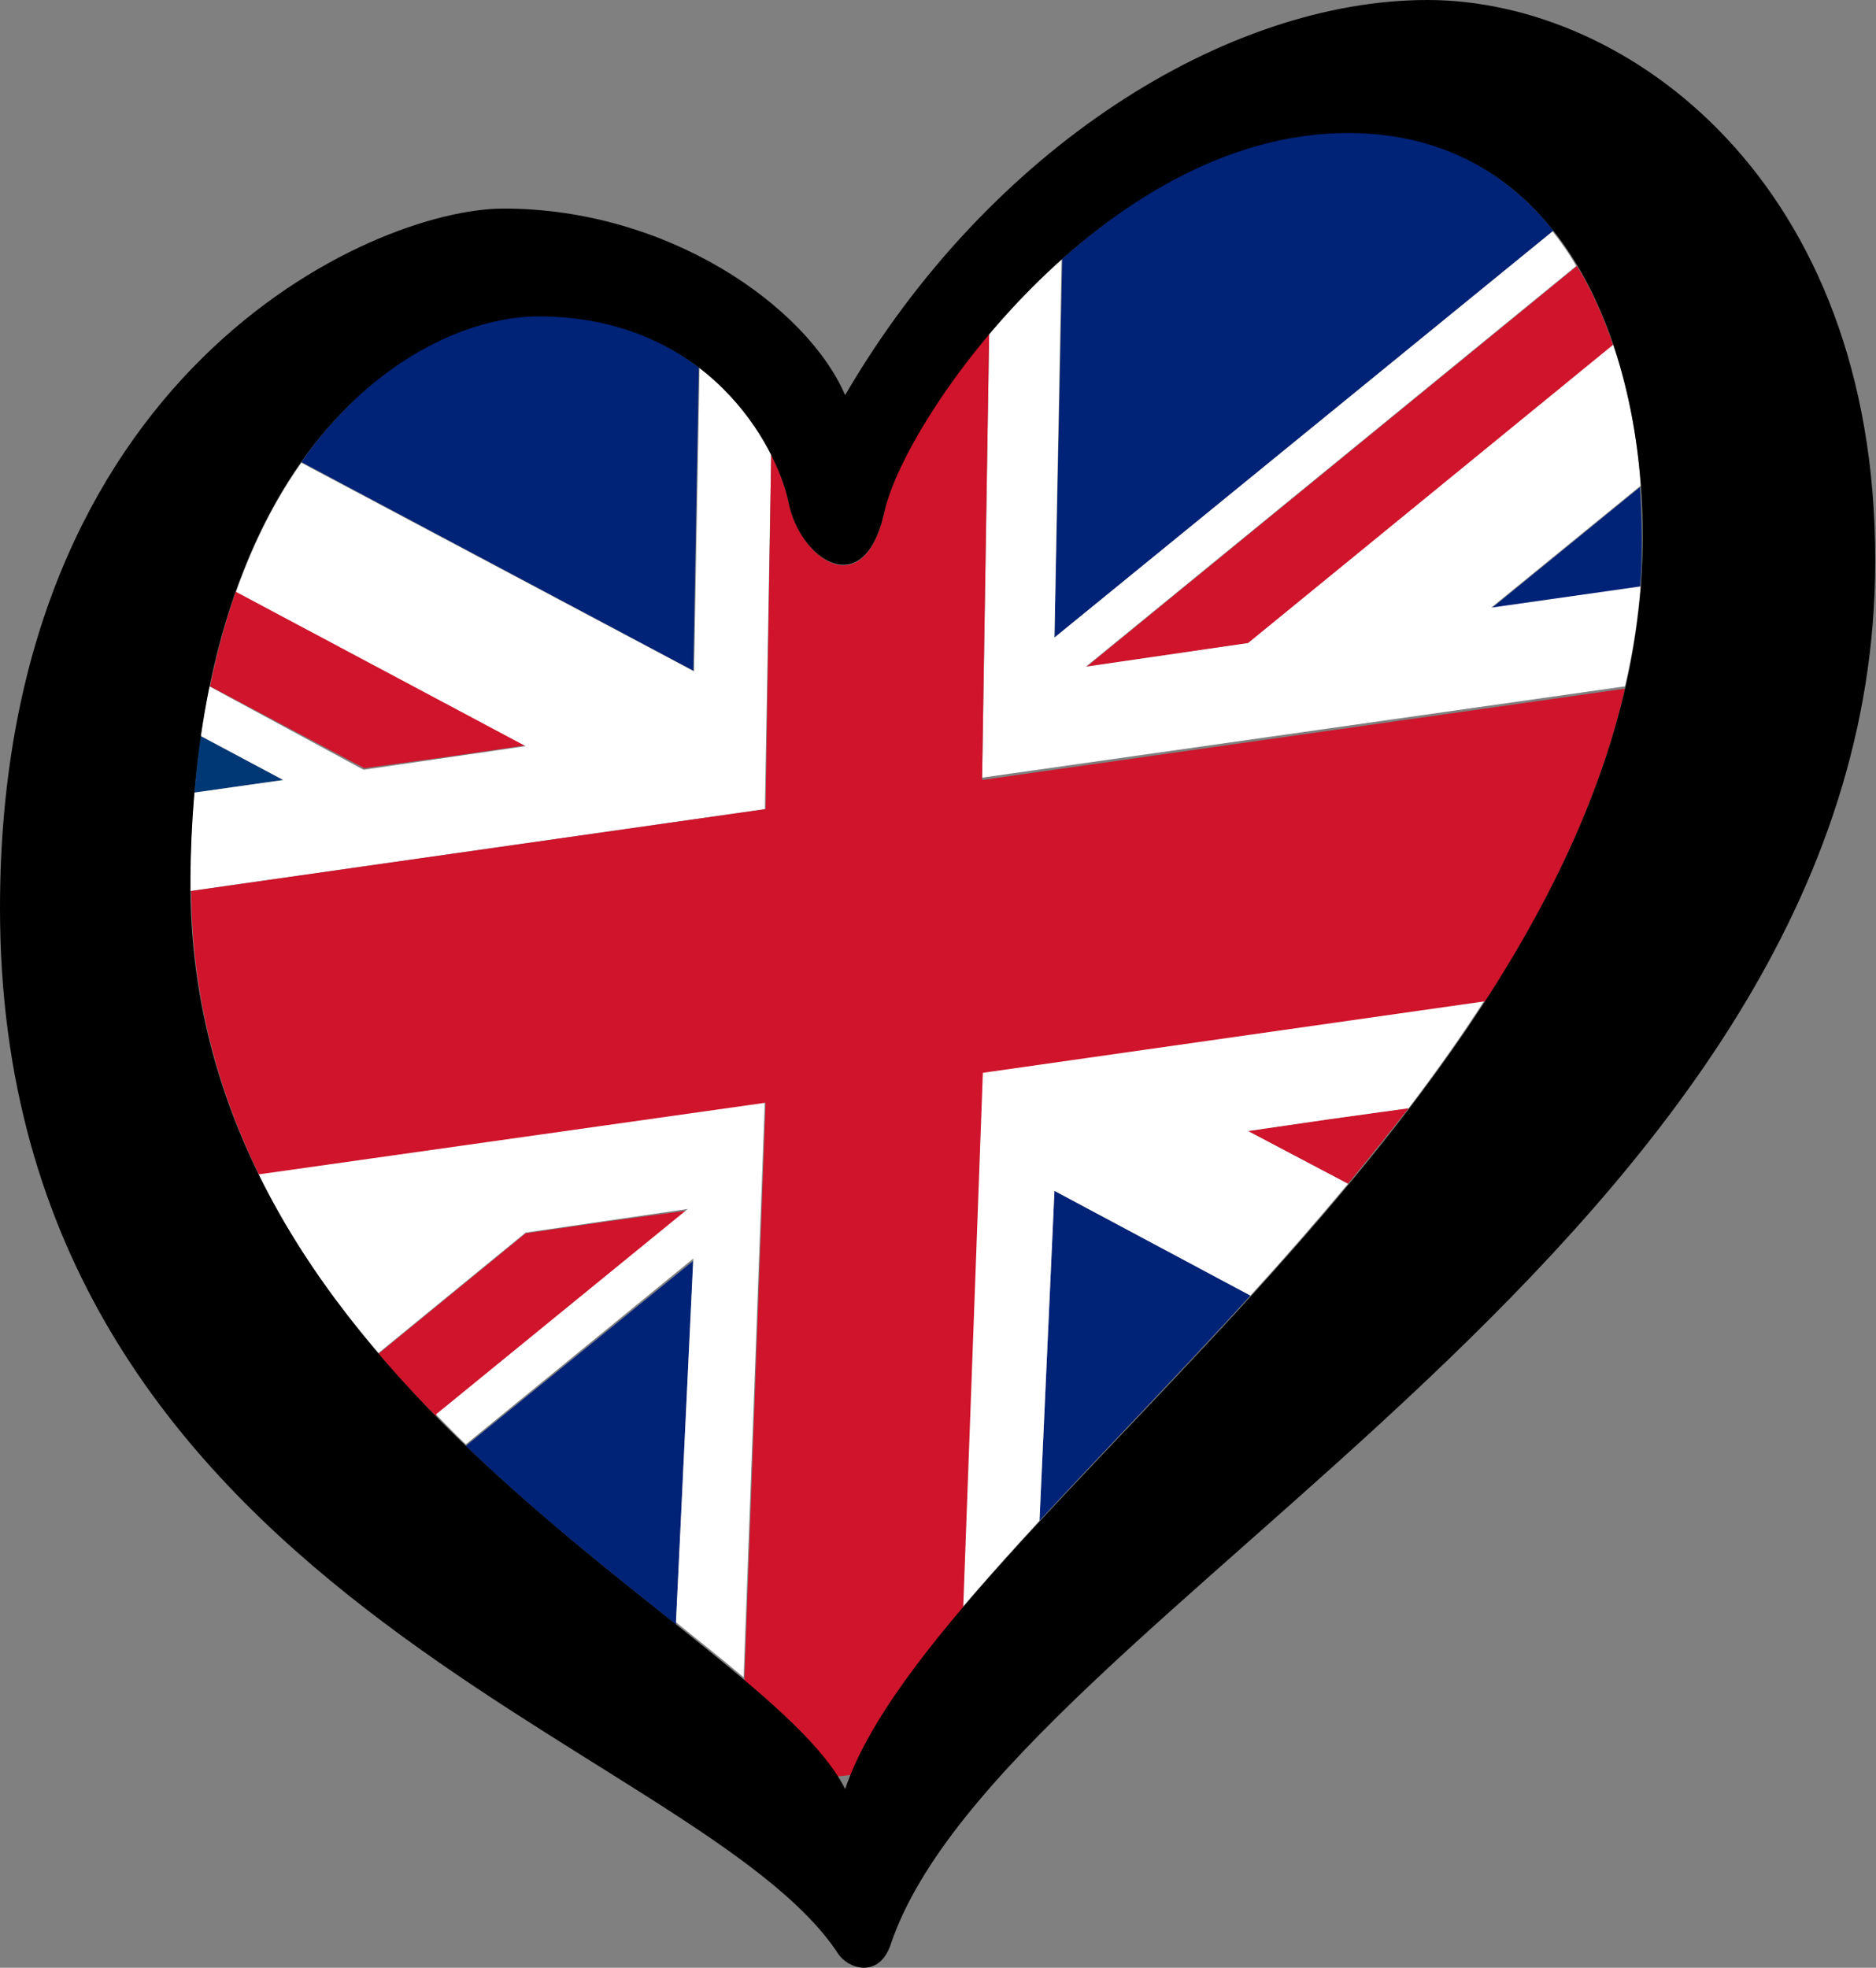
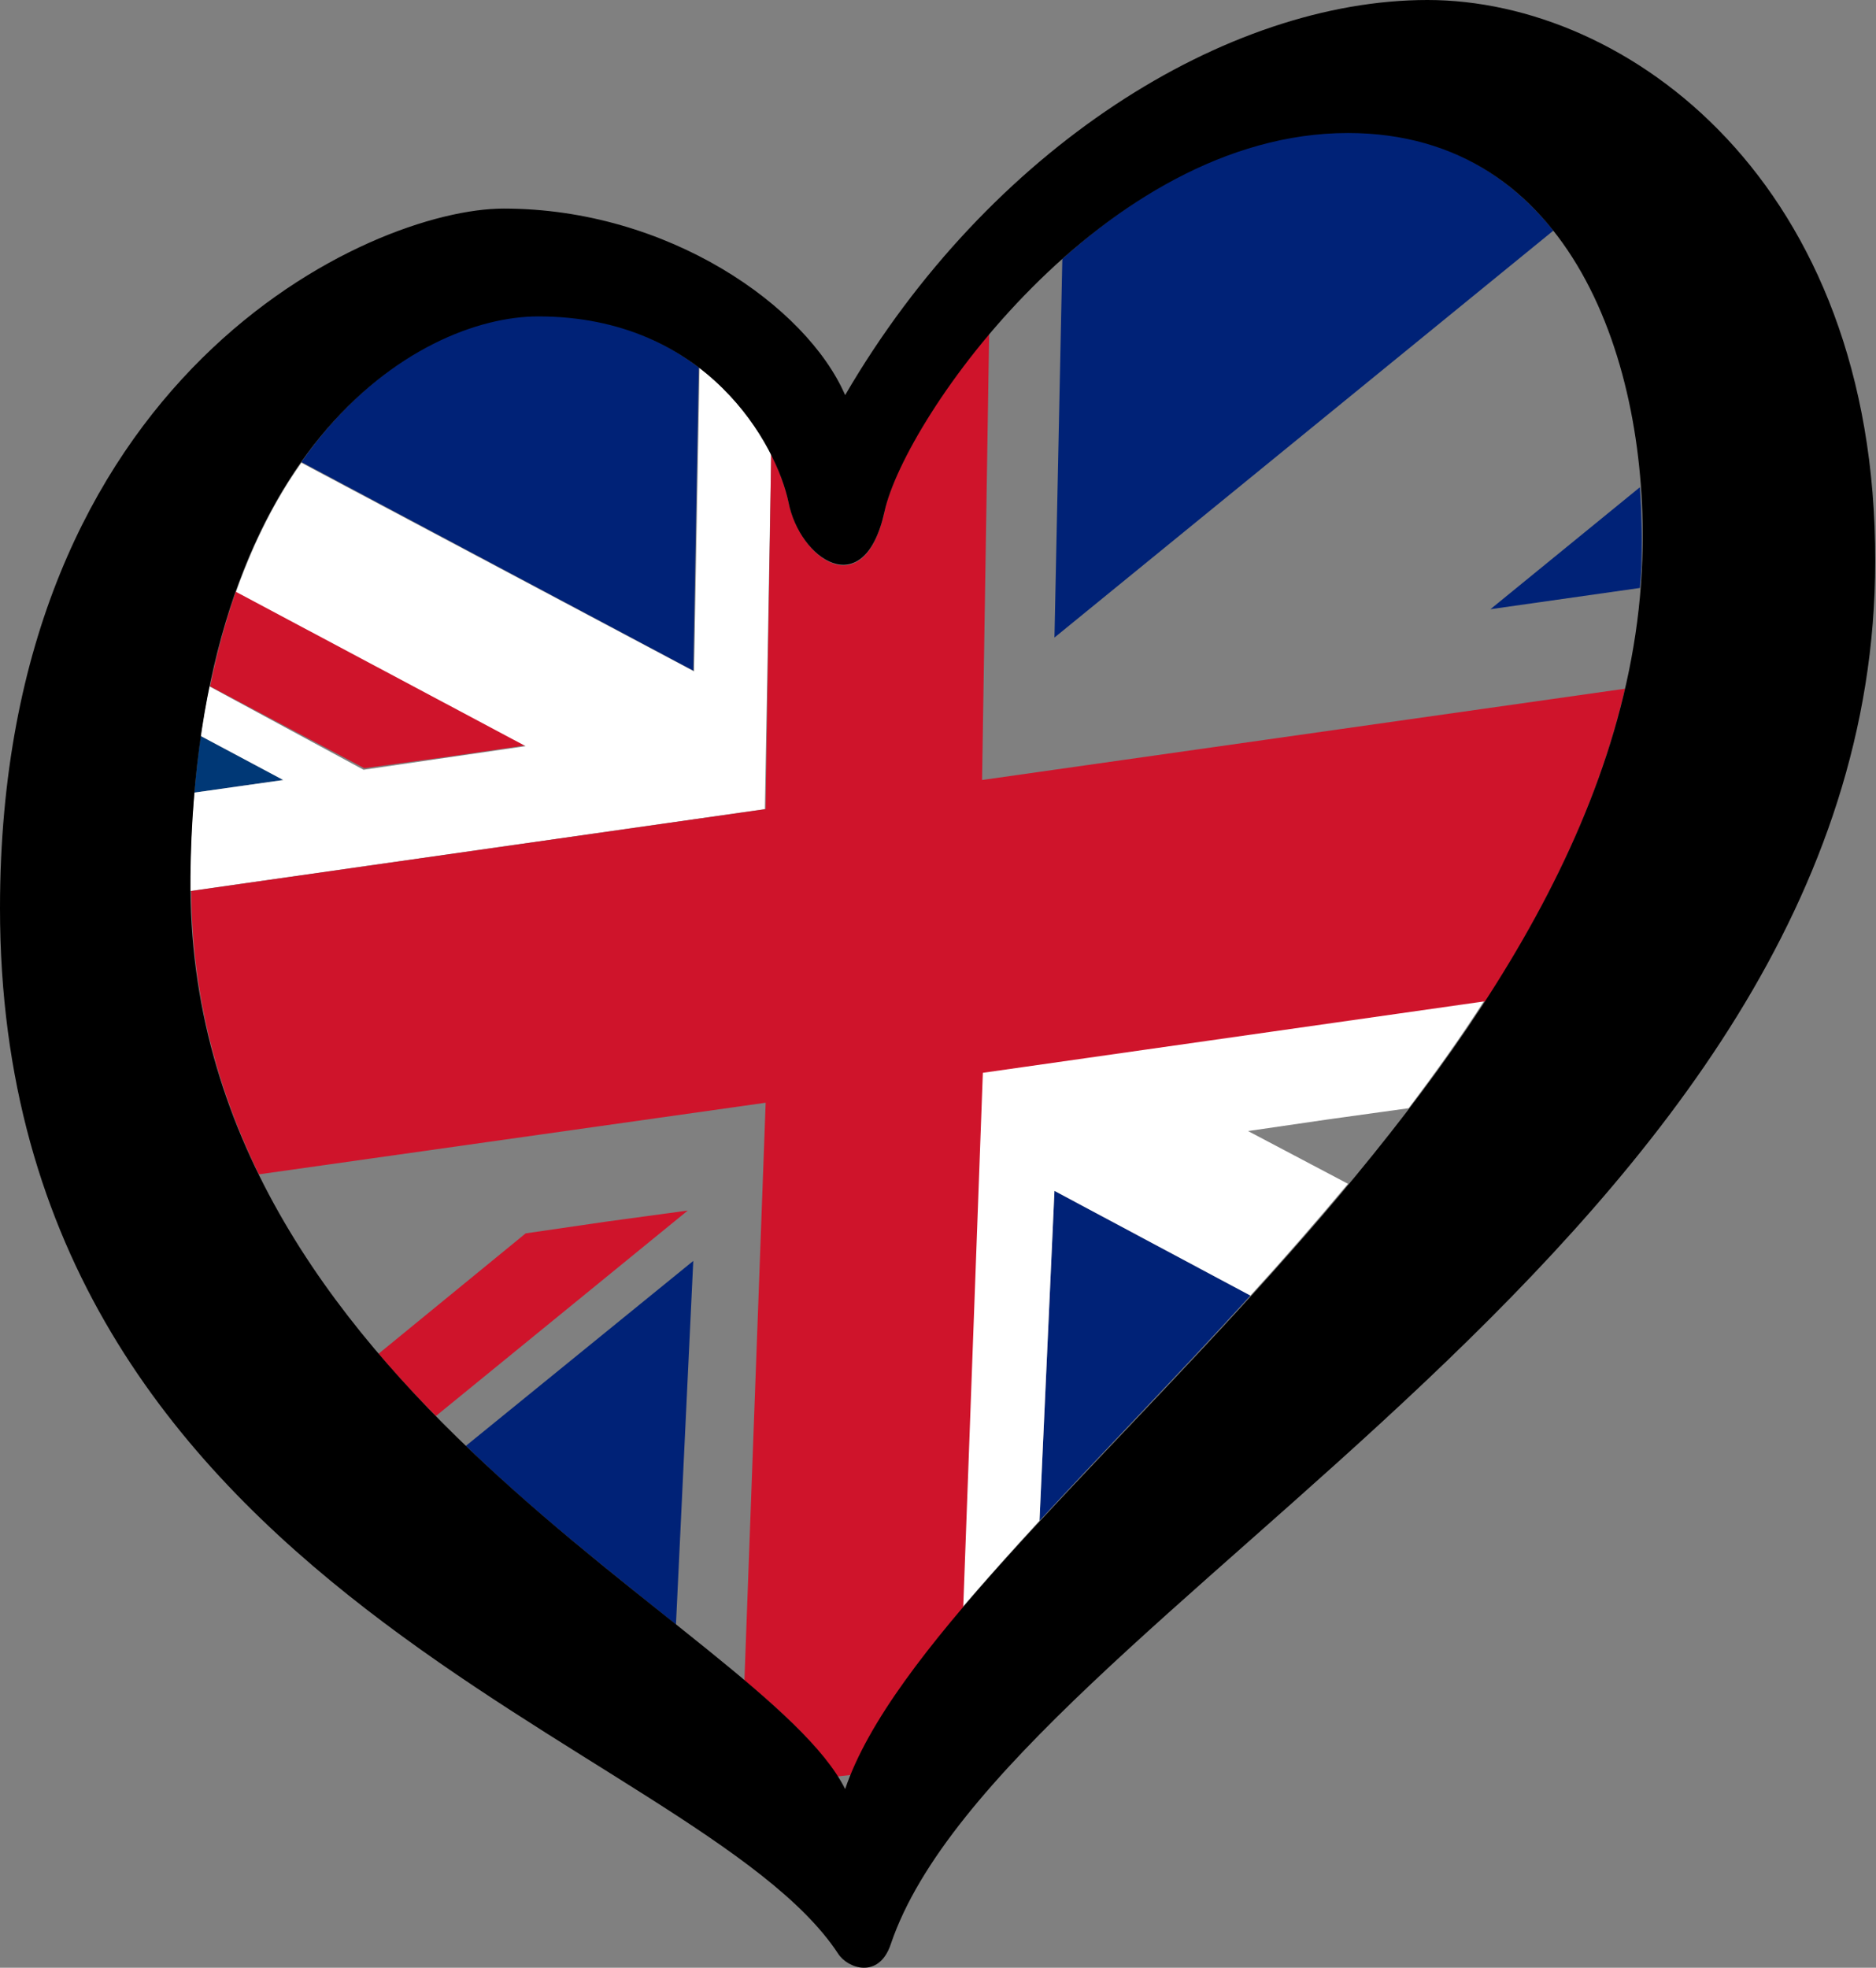
<svg xmlns="http://www.w3.org/2000/svg" version="1.1" id="Livello_1" x="0px" y="0px" viewBox="0 0 238.4 250" enable-background="new 0 0 238.4 250" xml:space="preserve">
  <rect x="0" y="0" width="238.4" height="250" fill="#808080" stroke="none" />
  <g>
    <g>
      <path fill="#002277" d="M132.1,193.2c8.2-8.9,17.5-18.4,26.8-28.6L134,151.3L132.1,193.2z" />
      <path fill="#002277" d="M59.2,183.7c9,8.7,18.5,16.1,26.7,22.7l2.2-46.2L59.2,183.7z" />
      <path fill="#002277" d="M208.4,74.7c0.1-1.2,0.2-2.4,0.2-3.6c0.1-3,0-6.1-0.2-9.2l-19,15.5L208.4,74.7z" />
      <path fill="#002277" d="M197.4,29.3c-6-7.5-14.5-12.5-26.1-12.5c-13.7,0-26.3,7.1-36.3,16.1L134,81L197.4,29.3z" />
      <path fill="#002277" d="M88.8,46.7c-4.9-3.8-11.6-6.6-20.4-6.6c-8.4,0-20.7,5.1-30.1,18.6l49.8,26.5L88.8,46.7z" />
      <path fill="#003876" d="M25.5,93.5c-0.3,2.3-0.6,4.7-0.8,7.2L36,99.1L25.5,93.5z" />
      <path fill="#CF142B" d="M77.1,155.2l-10.3,1.5l-18.7,15.3c2.3,2.7,4.8,5.4,7.3,7.9l32-26.1L77.1,155.2z" />
-       <path fill="#CF142B" d="M148.4,83.2l10.3-1.5L205,43.9c-1.2-3.6-2.7-7-4.6-10.1l-62.3,50.9L148.4,83.2z" />
      <path fill="#CF142B" d="M56.5,96.2l10.3-1.5L30,75.1c-1.3,3.7-2.4,7.7-3.3,12.1l19.6,10.4L56.5,96.2z" />
-       <path fill="#CF142B" d="M158.6,143.7l12.7,6.7c2.6-3.2,5.2-6.4,7.7-9.6l-10.1,1.4L158.6,143.7z" />
-       <path fill="#FFFFFF" d="M32.8,149.1c4.1,8.4,9.4,15.9,15.3,22.8l18.7-15.3l10.3-1.5l10.3-1.5l-32,26.1c1.3,1.3,2.5,2.6,3.8,3.8    l28.9-23.6l-2.2,46.2c3.1,2.5,6,4.8,8.6,7l2.7-73.4L32.8,149.1z" />
-       <path fill="#FFFFFF" d="M158.6,81.7l-10.3,1.5l-10.3,1.5l62.3-50.9c-0.9-1.6-1.9-3-3-4.4L134,81l0.9-48.2c-3.4,3-6.5,6.3-9.2,9.5    l-0.9,56.5l81.7-11.6c1-4.2,1.6-8.4,2-12.7l-19,2.7l19-15.5c-0.4-6.1-1.6-12.3-3.5-17.9L158.6,81.7z" />
      <path fill="#FFFFFF" d="M122.3,204.2c3-3.5,6.3-7.2,9.8-11l1.9-41.9l24.9,13.3c4.2-4.6,8.3-9.3,12.4-14.2l-12.7-6.7l10.3-1.5    l10.1-1.4c3.4-4.5,6.7-9.1,9.7-13.8l-63.9,9.1L122.3,204.2z" />
      <path fill="#FFFFFF" d="M98,57.7c-1.8-3.6-4.8-7.7-9.1-11l-0.7,38.6L38.3,58.8c-3.2,4.5-6,9.9-8.3,16.4l36.8,19.6l-10.3,1.5    l-10.3,1.5L26.6,87.2c-0.4,2-0.8,4.1-1.1,6.3L36,99.1l-11.3,1.6c-0.3,3.4-0.5,6.9-0.5,10.7c0,0.6,0,1.2,0,1.8l73-10.4L98,57.7z" />
      <path fill="#CF142B" d="M125.7,42.4c-7.4,8.8-12.3,17.7-13.3,22.6c-2.6,11.9-10.7,6.1-12.2-1.2c-0.3-1.6-1.1-3.8-2.2-6.1    l-0.7,45.1l-73,10.4c0.1,13.4,3.4,25.3,8.6,36l64.4-9.1l-2.7,73.4c5.3,4.4,9.5,8.5,11.8,12.2l1.8-0.2c2.6-6.4,7.7-13.4,14.2-21.1    l2.5-68.1l63.9-9.1c8.1-12.6,14.5-25.8,17.7-39.7l-81.7,11.6L125.7,42.4z" />
    </g>
    <path d="M181.4,0c-25.5,0-55.7,18.8-74,50.2C102.5,38.9,84.9,26.5,64,26.5c-16.8,0-64,21-64,88.9C0,203,88.6,221,106.5,248.2   c1.2,1.9,5.2,3.3,6.7-1.2c14.3-42.2,125.1-89.8,125.1-175.7C238.4,23.2,206.9,0,181.4,0z M24.2,111.4C24.8,57.1,53,40.2,68.4,40.2   c21.5,0,30.3,16.4,31.8,23.6c1.4,7.2,9.6,13,12.2,1.2c2.6-11.9,27.9-48.1,58.9-48.1c28.4,0,38.3,29.3,37.4,54.2   c-2.3,67.9-89.7,122-101.3,156.2C97.1,206.6,23.5,176.6,24.2,111.4z" />
  </g>
</svg>